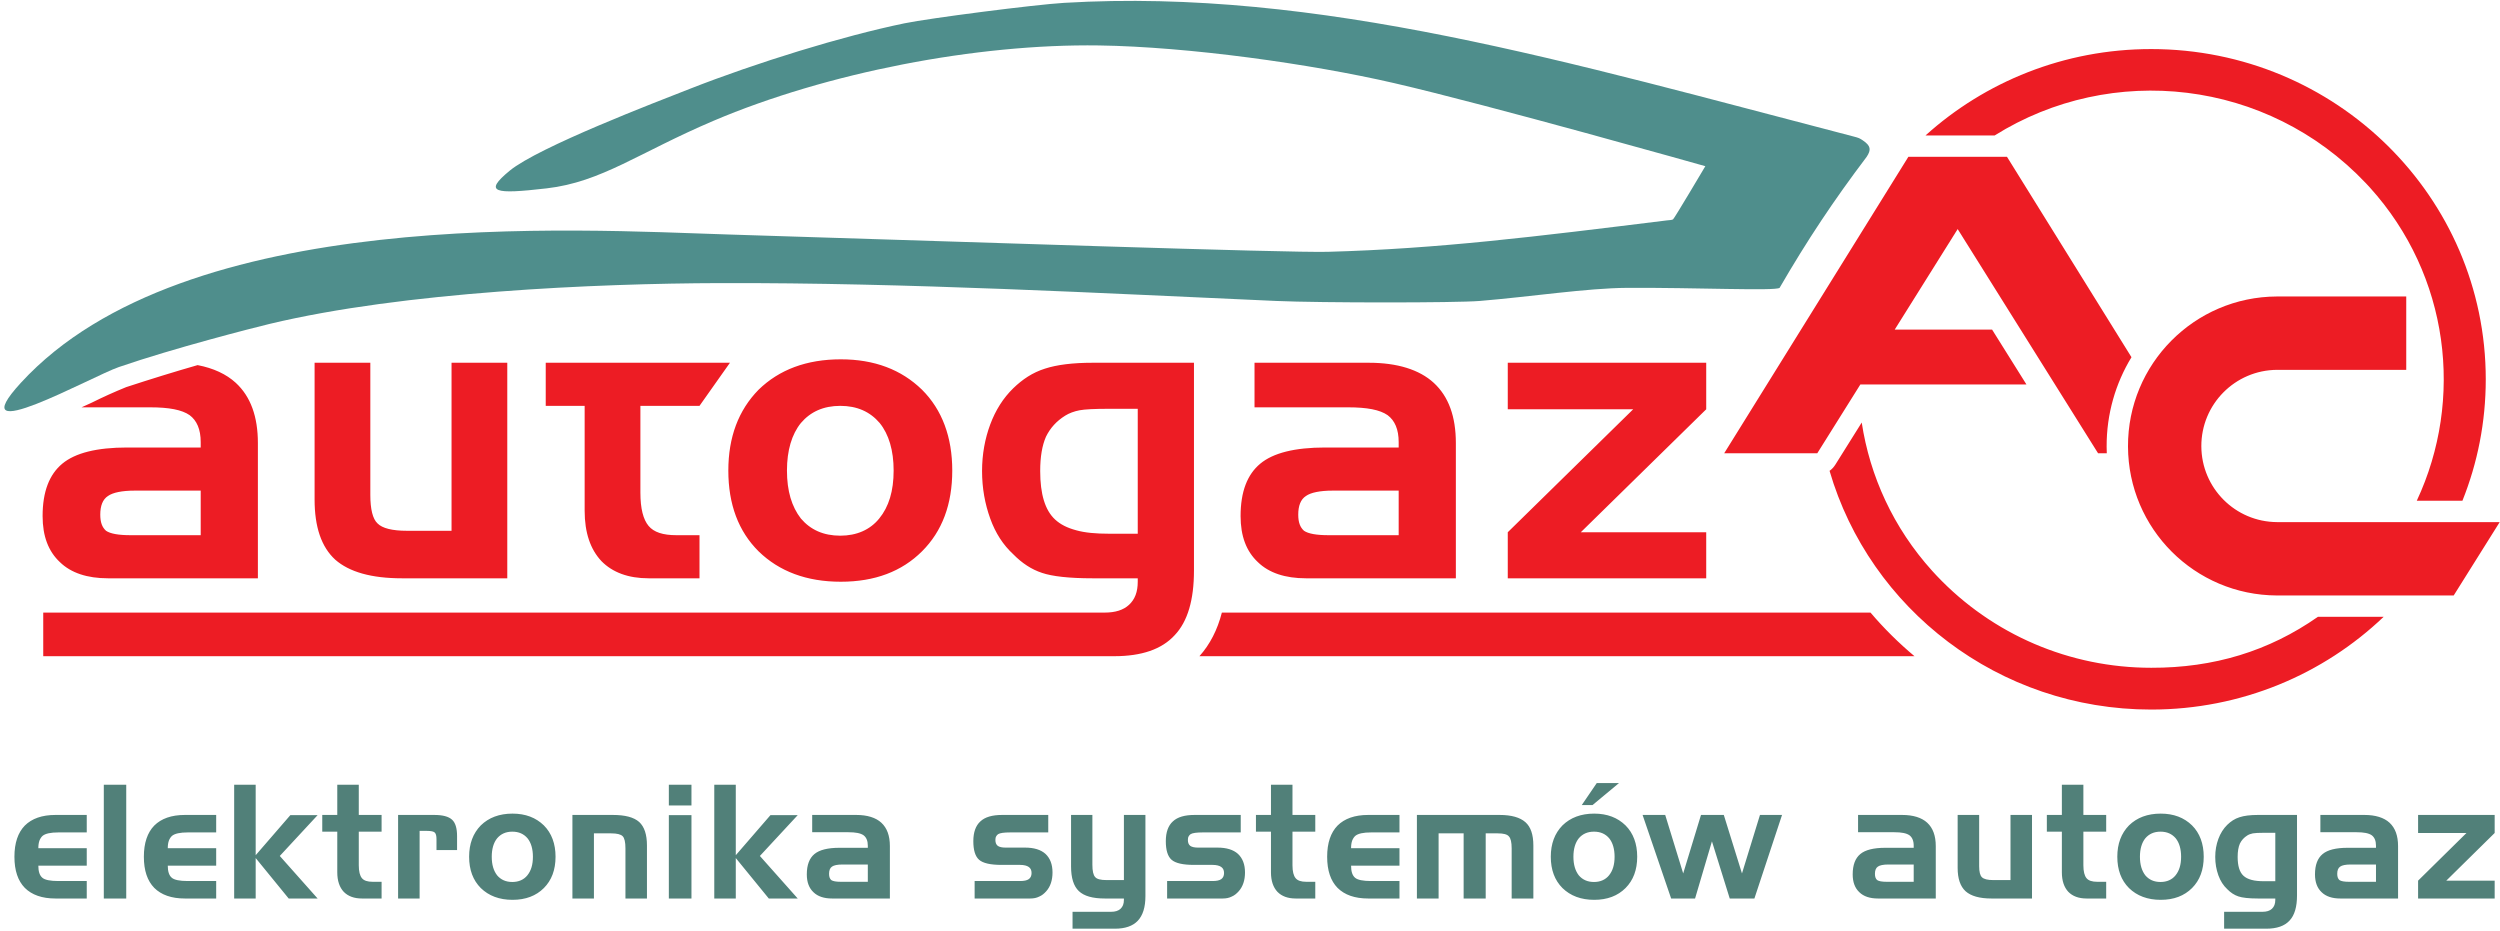
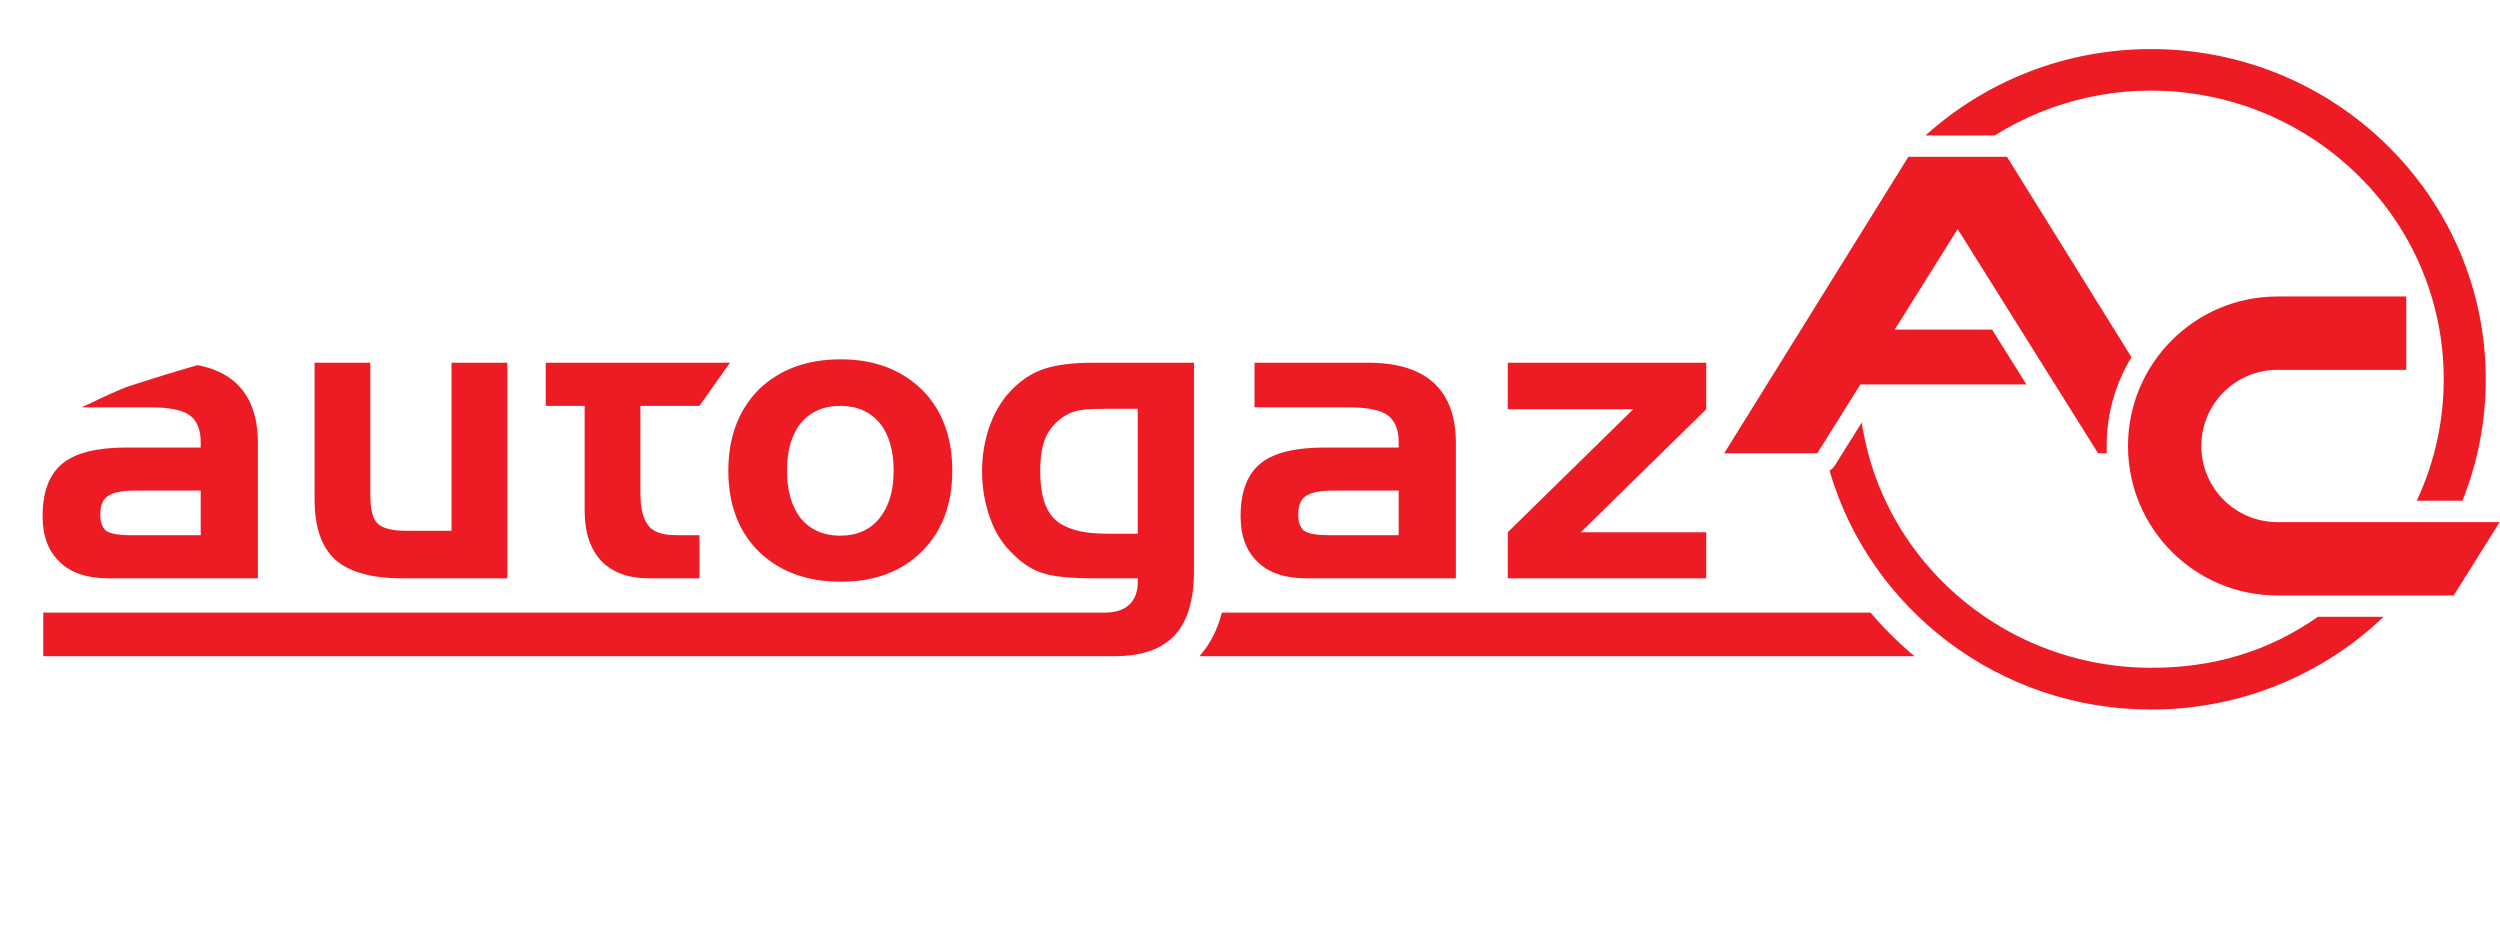
<svg xmlns="http://www.w3.org/2000/svg" width="1136pt" height="423pt" viewBox="0 0 1136 423" version="1.1">
  <g id="surface1">
-     <path style=" stroke:none;fill-rule:evenodd;fill:rgb(31.799%,50.2%,47.499%);fill-opacity:1;" d="M 1054.379 370.312 L 1054.379 378.164 L 1070.809 378.164 C 1074.09 378.164 1076.371 378.594 1077.719 379.543 C 1078.98 380.492 1079.648 382.047 1079.648 384.289 L 1079.648 385.238 L 1066.762 385.238 C 1061.449 385.238 1057.66 386.188 1055.391 388.086 C 1053.109 389.984 1051.93 393.008 1051.93 397.32 C 1051.93 400.859 1052.941 403.535 1054.961 405.434 C 1056.898 407.332 1059.77 408.281 1063.391 408.281 L 1089.68 408.281 L 1089.68 384.465 C 1089.68 379.805 1088.422 376.266 1085.809 373.848 C 1083.281 371.52 1079.398 370.312 1074.43 370.312 Z M 1067.352 400.688 C 1065.238 400.688 1063.809 400.426 1063.051 399.91 C 1062.379 399.305 1062.039 398.441 1062.039 397.062 C 1062.039 395.508 1062.461 394.387 1063.391 393.781 C 1064.23 393.18 1065.828 392.832 1068.109 392.832 L 1079.648 392.832 L 1079.648 400.688 Z M 1043.762 406.898 L 1043.762 370.312 L 1025.98 370.312 C 1022.52 370.312 1019.738 370.656 1017.641 371.348 C 1015.449 372.035 1013.68 373.246 1012.07 374.797 C 1010.309 376.523 1008.961 378.68 1008.031 381.184 C 1007.102 383.688 1006.602 386.449 1006.602 389.383 C 1006.602 392.402 1007.102 395.164 1008.031 397.754 C 1008.961 400.34 1010.309 402.41 1012.07 404.051 C 1013.59 405.605 1015.281 406.727 1017.129 407.332 C 1018.898 407.934 1021.852 408.281 1025.98 408.281 L 1033.898 408.281 L 1033.898 408.883 C 1033.898 410.695 1033.391 411.988 1032.379 412.941 C 1031.371 413.887 1029.941 414.32 1028.078 414.32 L 1010.641 414.32 L 1010.641 422 L 1029.77 422 C 1034.57 422 1038.109 420.793 1040.391 418.289 C 1042.66 415.875 1043.762 412.078 1043.762 406.898 Z M 1028.84 400.426 C 1026.57 400.426 1024.629 400.254 1023.109 399.824 C 1021.512 399.391 1020.328 398.789 1019.41 397.926 C 1017.641 396.285 1016.789 393.438 1016.789 389.383 C 1016.789 386.879 1017.129 384.895 1017.801 383.34 C 1018.559 381.789 1019.66 380.578 1021.18 379.629 C 1021.852 379.199 1022.781 378.855 1023.699 378.68 C 1024.629 378.508 1026.32 378.422 1028.84 378.422 L 1033.898 378.422 L 1033.898 400.426 Z M 1001.371 389.297 C 1001.371 383.426 999.602 378.594 996.062 375.059 C 992.441 371.52 987.723 369.707 981.824 369.707 C 975.84 369.707 971.039 371.52 967.414 375.059 C 963.875 378.68 962.105 383.426 962.105 389.297 C 962.105 395.25 963.875 399.996 967.414 403.535 C 971.039 407.07 975.84 408.883 981.824 408.883 C 987.809 408.883 992.523 407.07 996.062 403.535 C 999.602 399.996 1001.371 395.25 1001.371 389.297 Z M 972.387 389.297 C 972.387 385.758 973.23 382.91 974.828 380.926 C 976.516 378.941 978.789 377.906 981.738 377.906 C 984.688 377.906 986.965 378.941 988.648 380.926 C 990.25 382.91 991.094 385.758 991.094 389.297 C 991.094 392.918 990.25 395.68 988.566 397.754 C 986.965 399.738 984.605 400.773 981.738 400.773 C 978.789 400.773 976.516 399.738 974.828 397.754 C 973.23 395.68 972.387 392.918 972.387 389.297 Z M 844.305 370.312 L 844.305 378.164 L 860.738 378.164 C 864.023 378.164 866.297 378.594 867.645 379.543 C 868.91 380.492 869.586 382.047 869.586 384.289 L 869.586 385.238 L 856.691 385.238 C 851.383 385.238 847.59 386.188 845.316 388.086 C 843.039 389.984 841.863 393.008 841.863 397.32 C 841.863 400.859 842.871 403.535 844.895 405.434 C 846.832 407.332 849.699 408.281 853.32 408.281 L 879.613 408.281 L 879.613 384.465 C 879.613 379.805 878.348 376.266 875.734 373.848 C 873.207 371.52 869.332 370.312 864.359 370.312 Z M 857.281 400.688 C 855.176 400.688 853.742 400.426 852.984 399.91 C 852.309 399.305 851.973 398.441 851.973 397.062 C 851.973 395.508 852.395 394.387 853.32 393.781 C 854.164 393.18 855.766 392.832 858.039 392.832 L 869.586 392.832 L 869.586 400.688 Z M 743.945 389.297 C 743.945 383.426 742.176 378.594 738.637 375.059 C 735.016 371.52 730.297 369.707 724.398 369.707 C 718.414 369.707 713.613 371.52 709.988 375.059 C 706.449 378.68 704.68 383.426 704.68 389.297 C 704.68 395.25 706.449 399.996 709.988 403.535 C 713.613 407.07 718.414 408.883 724.398 408.883 C 730.379 408.883 735.098 407.07 738.637 403.535 C 742.176 399.996 743.945 395.25 743.945 389.297 Z M 714.961 389.297 C 714.961 385.758 715.805 382.91 717.402 380.926 C 719.09 378.941 721.363 377.906 724.312 377.906 C 727.262 377.906 729.539 378.941 731.223 380.926 C 732.824 382.91 733.668 385.758 733.668 389.297 C 733.668 392.918 732.824 395.68 731.141 397.754 C 729.539 399.738 727.18 400.773 724.312 400.773 C 721.363 400.773 719.09 399.738 717.402 397.754 C 715.805 395.68 714.961 392.918 714.961 389.297 Z M 369.059 370.312 L 369.059 378.164 L 385.488 378.164 C 388.773 378.164 391.051 378.594 392.398 379.543 C 393.66 380.492 394.336 382.047 394.336 384.289 L 394.336 385.238 L 381.445 385.238 C 376.137 385.238 372.344 386.188 370.066 388.086 C 367.793 389.984 366.613 393.008 366.613 397.32 C 366.613 400.859 367.625 403.535 369.648 405.434 C 371.586 407.332 374.449 408.281 378.074 408.281 L 404.363 408.281 L 404.363 384.465 C 404.363 379.805 403.098 376.266 400.488 373.848 C 397.961 371.52 394.082 370.312 389.113 370.312 Z M 382.035 400.688 C 379.926 400.688 378.492 400.426 377.734 399.91 C 377.062 399.305 376.727 398.441 376.727 397.062 C 376.727 395.508 377.145 394.387 378.074 393.781 C 378.914 393.18 380.516 392.832 382.793 392.832 L 394.336 392.832 L 394.336 400.688 Z M 252.438 389.297 C 252.438 383.426 250.664 378.594 247.129 375.059 C 243.504 371.52 238.785 369.707 232.887 369.707 C 226.902 369.707 222.102 371.52 218.477 375.059 C 214.938 378.68 213.168 383.426 213.168 389.297 C 213.168 395.25 214.938 399.996 218.477 403.535 C 222.102 407.07 226.902 408.883 232.887 408.883 C 238.867 408.883 243.59 407.07 247.129 403.535 C 250.664 399.996 252.438 395.25 252.438 389.297 Z M 223.449 389.297 C 223.449 385.758 224.293 382.91 225.895 380.926 C 227.578 378.941 229.852 377.906 232.801 377.906 C 235.75 377.906 238.027 378.941 239.711 380.926 C 241.312 382.91 242.156 385.758 242.156 389.297 C 242.156 392.918 241.312 395.68 239.629 397.754 C 238.027 399.738 235.668 400.773 232.801 400.773 C 229.852 400.773 227.578 399.738 225.895 397.754 C 224.293 395.68 223.449 392.918 223.449 389.297 Z M 25.176 408.281 L 39.418 408.281 L 39.418 400.34 L 26.441 400.34 C 22.816 400.34 20.371 399.824 19.277 398.875 C 18.016 397.84 17.422 396.027 17.422 393.352 L 39.418 393.352 L 39.418 385.41 L 17.422 385.41 C 17.422 384.031 17.594 382.91 17.93 381.961 C 18.266 381.098 18.773 380.32 19.363 379.805 C 20.625 378.77 22.984 378.25 26.523 378.25 L 39.418 378.25 L 39.418 370.312 L 25.176 370.312 C 19.109 370.312 14.473 371.949 11.273 375.145 C 8.156 378.336 6.555 383.082 6.555 389.297 C 6.555 395.594 8.156 400.254 11.273 403.449 C 14.473 406.641 19.109 408.281 25.176 408.281 Z M 57.363 408.281 L 57.363 356.59 L 47.168 356.59 L 47.168 408.281 Z M 83.992 408.281 L 98.234 408.281 L 98.234 400.34 L 85.258 400.34 C 81.633 400.34 79.188 399.824 78.094 398.875 C 76.828 397.84 76.238 396.027 76.238 393.352 L 98.234 393.352 L 98.234 385.41 L 76.238 385.41 C 76.238 384.031 76.41 382.91 76.746 381.961 C 77.082 381.098 77.59 380.32 78.18 379.805 C 79.441 378.77 81.801 378.25 85.34 378.25 L 98.234 378.25 L 98.234 370.312 L 83.992 370.312 C 77.926 370.312 73.289 371.949 70.09 375.145 C 66.973 378.336 65.371 383.082 65.371 389.297 C 65.371 395.594 66.973 400.254 70.09 403.449 C 73.289 406.641 77.926 408.281 83.992 408.281 Z M 106.406 356.59 L 106.406 408.281 L 116.18 408.281 L 116.18 389.898 L 131.18 408.281 L 144.324 408.281 L 127.137 388.949 L 144.324 370.398 L 131.938 370.398 L 116.18 388.605 L 116.18 356.59 Z M 146.434 370.312 L 146.434 377.906 L 153.258 377.906 L 153.258 396.371 C 153.258 400.254 154.27 403.188 156.207 405.258 C 158.145 407.242 160.926 408.281 164.465 408.281 L 173.395 408.281 L 173.395 400.688 L 169.352 400.688 C 166.992 400.688 165.391 400.168 164.465 399.047 C 163.535 397.926 163.031 396.027 163.031 393.18 L 163.031 377.906 L 173.395 377.906 L 173.395 370.312 L 163.031 370.312 L 163.031 356.59 L 153.258 356.59 L 153.258 370.312 Z M 180.895 370.312 L 180.895 408.281 L 190.672 408.281 L 190.672 377.559 L 194.039 377.559 C 195.895 377.559 197.074 377.82 197.578 378.336 C 198.086 378.855 198.34 379.805 198.34 381.355 L 198.34 386.273 L 207.691 386.273 L 207.691 379.891 C 207.691 376.352 206.934 373.848 205.414 372.469 C 203.816 371 201.117 370.312 197.328 370.312 Z M 260.105 370.312 L 260.105 408.281 L 269.879 408.281 L 269.879 378.68 L 277.715 378.68 C 280.328 378.68 282.098 379.113 282.938 379.977 C 283.781 380.84 284.203 382.652 284.203 385.5 L 284.203 408.281 L 293.977 408.281 L 293.977 384.203 C 293.977 379.199 292.797 375.66 290.438 373.504 C 287.996 371.348 284.035 370.312 278.473 370.312 Z M 314.199 365.996 L 314.199 356.59 L 303.922 356.59 L 303.922 365.996 Z M 314.199 408.281 L 314.199 370.398 L 303.922 370.398 L 303.922 408.281 Z M 324.566 356.59 L 324.566 408.281 L 334.34 408.281 L 334.34 389.898 L 349.34 408.281 L 362.484 408.281 L 345.293 388.949 L 362.484 370.398 L 350.098 370.398 L 334.34 388.605 L 334.34 356.59 Z M 442.871 400.34 L 442.871 408.281 L 468.152 408.281 C 469.668 408.281 471.016 408.02 472.195 407.418 C 473.461 406.898 474.473 406.035 475.398 405 C 477.336 402.844 478.262 399.91 478.262 396.457 C 478.262 392.746 477.168 389.984 475.062 388 C 472.953 386.102 469.836 385.152 465.793 385.152 L 456.945 385.152 C 455.344 385.152 454.164 384.895 453.406 384.375 C 452.648 383.773 452.309 382.91 452.309 381.703 C 452.309 381.098 452.395 380.492 452.648 380.062 C 452.898 379.629 453.152 379.285 453.574 379.027 C 454.414 378.508 456.27 378.25 459.051 378.25 L 476.324 378.25 L 476.324 370.312 L 455.344 370.312 C 450.879 370.312 447.59 371.262 445.484 373.246 C 443.379 375.145 442.281 378.164 442.281 382.219 C 442.281 386.273 443.125 389.121 444.895 390.676 C 446.664 392.23 450.035 393.008 455.09 393.008 L 463.516 393.008 C 465.285 393.008 466.633 393.352 467.477 393.957 C 468.32 394.559 468.742 395.422 468.742 396.715 C 468.742 397.926 468.32 398.875 467.477 399.477 C 466.633 400.082 465.285 400.34 463.516 400.34 Z M 502.867 399.91 C 500.172 399.91 498.402 399.477 497.645 398.527 C 496.801 397.664 496.379 395.766 496.379 392.918 L 496.379 370.312 L 486.688 370.312 L 486.688 393.695 C 486.688 398.961 487.867 402.672 490.227 404.914 C 492.59 407.156 496.465 408.281 502.023 408.281 L 510.703 408.281 L 510.703 408.883 C 510.703 410.695 510.199 411.988 509.188 412.941 C 508.176 413.887 506.742 414.32 504.891 414.32 L 487.363 414.32 L 487.363 422 L 506.574 422 C 511.293 422 514.75 420.793 517.023 418.375 C 519.301 415.961 520.48 412.25 520.48 407.242 L 520.48 370.312 L 510.703 370.312 L 510.703 399.91 Z M 530.34 400.34 L 530.34 408.281 L 555.617 408.281 C 557.133 408.281 558.48 408.02 559.66 407.418 C 560.926 406.898 561.938 406.035 562.863 405 C 564.801 402.844 565.73 399.91 565.73 396.457 C 565.73 392.746 564.633 389.984 562.527 388 C 560.422 386.102 557.301 385.152 553.258 385.152 L 544.41 385.152 C 542.809 385.152 541.629 384.895 540.871 384.375 C 540.113 383.773 539.777 382.91 539.777 381.703 C 539.777 381.098 539.859 380.492 540.113 380.062 C 540.363 379.629 540.617 379.285 541.039 379.027 C 541.883 378.508 543.734 378.25 546.516 378.25 L 563.789 378.25 L 563.789 370.312 L 542.809 370.312 C 538.344 370.312 535.059 371.262 532.949 373.246 C 530.844 375.145 529.746 378.164 529.746 382.219 C 529.746 386.273 530.59 389.121 532.359 390.676 C 534.129 392.23 537.5 393.008 542.555 393.008 L 550.984 393.008 C 552.754 393.008 554.102 393.352 554.941 393.957 C 555.785 394.559 556.207 395.422 556.207 396.715 C 556.207 397.926 555.785 398.875 554.941 399.477 C 554.102 400.082 552.754 400.34 550.984 400.34 Z M 570.699 370.312 L 570.699 377.906 L 577.527 377.906 L 577.527 396.371 C 577.527 400.254 578.535 403.188 580.477 405.258 C 582.414 407.242 585.195 408.281 588.734 408.281 L 597.664 408.281 L 597.664 400.688 L 593.621 400.688 C 591.262 400.688 589.66 400.168 588.734 399.047 C 587.805 397.926 587.301 396.027 587.301 393.18 L 587.301 377.906 L 597.664 377.906 L 597.664 370.312 L 587.301 370.312 L 587.301 356.59 L 577.527 356.59 L 577.527 370.312 Z M 621.68 408.281 L 635.922 408.281 L 635.922 400.34 L 622.945 400.34 C 619.32 400.34 616.879 399.824 615.781 398.875 C 614.52 397.84 613.93 396.027 613.93 393.352 L 635.922 393.352 L 635.922 385.41 L 613.93 385.41 C 613.93 384.031 614.098 382.91 614.434 381.961 C 614.77 381.098 615.277 380.32 615.867 379.805 C 617.129 378.77 619.488 378.25 623.027 378.25 L 635.922 378.25 L 635.922 370.312 L 621.68 370.312 C 615.613 370.312 610.98 371.949 607.777 375.145 C 604.66 378.336 603.059 383.082 603.059 389.297 C 603.059 395.594 604.66 400.254 607.777 403.449 C 610.98 406.641 615.613 408.281 621.68 408.281 Z M 643.84 370.312 L 643.84 408.281 L 653.699 408.281 L 653.699 378.68 L 665.074 378.68 L 665.074 408.281 L 675.102 408.281 L 675.102 378.68 L 680.578 378.68 C 683.191 378.68 684.879 379.113 685.637 380.062 C 686.48 380.926 686.898 382.738 686.898 385.5 L 686.898 408.281 L 696.758 408.281 L 696.758 384.203 C 696.758 379.285 695.578 375.746 693.137 373.59 C 690.691 371.434 686.816 370.312 681.422 370.312 Z M 725.578 355.812 L 718.754 365.824 L 723.641 365.824 L 735.688 355.812 Z M 777.906 382.305 L 785.992 408.281 L 797.199 408.281 L 809.758 370.312 L 799.73 370.312 L 791.555 396.891 L 783.297 370.312 L 772.934 370.312 L 764.844 396.891 L 756.672 370.312 L 746.391 370.312 L 759.367 408.281 L 770.238 408.281 Z M 923.344 408.281 L 923.344 370.312 L 913.57 370.312 L 913.57 399.91 L 905.734 399.91 C 903.207 399.91 901.438 399.477 900.594 398.613 C 899.75 397.84 899.328 396.113 899.328 393.609 L 899.328 370.312 L 889.555 370.312 L 889.555 394.387 C 889.555 399.219 890.734 402.758 893.18 405 C 895.621 407.156 899.496 408.281 904.891 408.281 Z M 930.086 370.312 L 930.086 377.906 L 936.91 377.906 L 936.91 396.371 C 936.91 400.254 937.922 403.188 939.859 405.258 C 941.797 407.242 944.578 408.281 948.117 408.281 L 957.051 408.281 L 957.051 400.688 L 953.008 400.688 C 950.645 400.688 949.047 400.168 948.117 399.047 C 947.191 397.926 946.688 396.027 946.688 393.18 L 946.688 377.906 L 957.051 377.906 L 957.051 370.312 L 946.688 370.312 L 946.688 356.59 L 936.91 356.59 L 936.91 370.312 Z M 1098.781 400.168 L 1098.781 408.281 L 1133.578 408.281 L 1133.578 400.168 L 1111.59 400.168 L 1133.578 378.508 L 1133.578 370.312 L 1098.781 370.312 L 1098.781 378.508 L 1120.77 378.508 L 1098.781 400.168 " />
-     <path style=" stroke:none;fill-rule:evenodd;fill:rgb(31%,55.699%,54.9%);fill-opacity:1;" d="M 774.906 75.516 C 774.906 75.516 760.809 99.312 760.238 99.672 C 759.684 100.02 758.57 100.008 757.391 100.152 C 697.512 107.551 653.609 113.051 603.344 114.426 C 585.234 114.922 436.258 109.809 331.027 106.555 C 262.383 104.43 84.031 92.84 9.539 173.887 C -18.988 204.922 41.75 171.012 53.984 166.797 C 78.965 158.195 115.172 148.941 122.539 147.176 C 183.312 132.609 271.055 128.809 327.215 128.641 C 411.883 128.391 501.891 133.312 579.898 136.754 C 600.152 137.648 661.512 137.648 672.379 136.754 C 695.359 134.863 721.211 130.902 739.363 130.801 C 770.617 130.629 806.578 132.309 808.648 130.801 C 821.277 109.051 833.055 91.328 848.215 71.258 C 850.32 68.066 850.129 66.277 846.496 63.809 C 845.027 62.809 844.605 62.633 842.27 62.027 C 712.926 28.445 599.379 -5.578 483.516 1.297 C 470.441 2.07 422.414 8.23 410.949 10.602 C 382.82 16.414 343.777 28.465 313.449 40.371 C 298.668 46.176 244.656 66.801 231.578 77.586 C 219.539 87.512 224.641 88.344 248.387 85.594 C 273.426 82.699 290.168 69.375 324.238 54.883 C 375.68 33.004 443.785 19.836 499.332 20.648 C 540.062 21.242 595.559 29.008 633.488 37.766 C 676.805 47.77 774.906 75.516 774.906 75.516 " />
    <path style=" stroke:none;fill-rule:evenodd;fill:rgb(92.899%,10.999%,14.099%);fill-opacity:1;" d="M 570.055 164.836 L 570.055 185.09 L 612.633 185.09 C 621.148 185.09 627.043 186.203 630.535 188.652 C 633.812 191.102 635.559 195.109 635.559 200.895 L 635.559 203.344 L 602.152 203.344 C 588.395 203.344 578.57 205.793 572.672 210.691 C 566.777 215.59 563.723 223.379 563.723 234.508 C 563.723 243.637 566.34 250.535 571.582 255.434 C 576.605 260.332 584.027 262.781 593.418 262.781 L 661.543 262.781 L 661.543 201.34 C 661.543 189.32 658.27 180.195 651.5 173.961 C 644.949 167.949 634.902 164.836 622.02 164.836 Z M 603.68 243.191 C 598.223 243.191 594.508 242.523 592.543 241.188 C 590.797 239.629 589.922 237.402 589.922 233.84 C 589.922 229.836 591.016 226.941 593.418 225.383 C 595.602 223.824 599.75 222.934 605.645 222.934 L 635.559 222.934 L 635.559 243.191 Z M 432.707 213.809 C 432.707 198.672 428.121 186.203 418.949 177.078 C 409.562 167.949 397.332 163.277 382.051 163.277 C 366.547 163.277 354.098 167.949 344.711 177.078 C 335.539 186.426 330.953 198.672 330.953 213.809 C 330.953 229.168 335.539 241.41 344.711 250.535 C 354.098 259.664 366.547 264.34 382.051 264.34 C 397.551 264.34 409.777 259.664 418.949 250.535 C 428.121 241.41 432.707 229.168 432.707 213.809 Z M 357.594 213.809 C 357.594 204.68 359.777 197.336 363.926 192.215 C 368.293 187.094 374.188 184.422 381.828 184.422 C 389.473 184.422 395.367 187.094 399.734 192.215 C 403.883 197.336 406.066 204.68 406.066 213.809 C 406.066 223.156 403.883 230.281 399.516 235.621 C 395.367 240.742 389.254 243.414 381.828 243.414 C 374.188 243.414 368.293 240.742 363.926 235.621 C 359.777 230.281 357.594 223.156 357.594 213.809 Z M 869.941 298.176 C 862.773 292.176 856.082 285.555 849.957 278.363 L 555.215 278.363 C 553.219 286.168 549.809 292.836 545.023 298.176 Z M 874.949 61.555 L 906.367 61.555 C 959.578 28.246 1030.238 35.988 1074.949 83.137 C 1075.629 83.848 1076.191 84.457 1076.852 85.184 C 1113.051 125.188 1119.711 181.562 1098.18 227.543 L 1118.922 227.543 C 1125.77 210.465 1129.531 191.848 1129.531 172.363 C 1129.531 89.484 1061.449 22.297 977.484 22.297 C 937.977 22.297 901.984 37.172 874.949 61.555 Z M 845.969 192 L 833.992 211.121 C 833.27 212.273 832.379 213.223 831.352 213.953 C 849.621 276.598 908.133 322.426 977.484 322.426 C 1018.531 322.426 1055.77 306.375 1083.121 280.289 L 1053.25 280.285 C 1031 295.867 1005.961 303.504 977.527 303.438 C 940.578 303.441 905.434 288.449 880.012 261.59 C 879.297 260.832 878.703 260.188 878.004 259.418 C 860.289 239.82 849.664 216.297 845.969 192 Z M 1135.859 237.246 L 1034.691 237.246 C 1015.699 237.145 1000.359 221.781 1000.289 202.793 C 1000.219 183.707 1015.609 168.164 1034.699 168.059 L 1093.398 168.059 L 1093.398 134.723 L 1034.621 134.723 C 997.102 134.875 966.809 165.41 966.961 202.926 C 967.109 240.25 997.293 270.434 1034.621 270.582 L 1114.961 270.582 Z M 957.324 205.973 C 957.281 204.973 957.258 203.973 957.254 202.965 C 957.195 188.078 961.328 174.156 968.543 162.316 L 911.977 71.258 L 867.16 71.258 L 783.469 205.973 L 825.766 205.973 L 845.34 174.715 L 920.824 174.715 L 905.203 149.77 L 860.961 149.77 L 885.516 110.562 L 885.516 110.566 L 889.566 104.09 L 893.617 110.566 L 893.621 110.562 L 953.367 205.973 Z M 89.793 165.906 C 79.215 168.945 68.668 172.203 57.328 175.914 C 51.684 178.219 46.988 180.336 41.527 183.047 L 37.047 185.09 L 68.273 185.09 C 76.789 185.09 82.684 186.203 86.176 188.652 C 89.453 191.102 91.199 195.109 91.199 200.895 L 91.199 203.344 L 57.789 203.344 C 44.035 203.344 34.211 205.793 28.312 210.691 C 22.418 215.59 19.359 223.379 19.359 234.508 C 19.359 243.637 21.98 250.535 27.223 255.434 C 32.242 260.332 39.668 262.781 49.055 262.781 L 117.184 262.781 L 117.184 201.34 C 117.184 189.32 113.906 180.195 107.141 173.961 C 102.816 169.992 96.969 167.289 89.793 165.906 Z M 59.32 243.191 C 53.859 243.191 50.148 242.523 48.184 241.188 C 46.438 239.629 45.562 237.402 45.562 233.84 C 45.562 229.836 46.656 226.941 49.055 225.383 C 51.238 223.824 55.391 222.934 61.285 222.934 L 91.199 222.934 L 91.199 243.191 Z M 230.508 262.781 L 230.508 164.836 L 205.18 164.836 L 205.18 241.188 L 184.875 241.188 C 178.324 241.188 173.738 240.074 171.555 237.848 C 169.371 235.844 168.277 231.395 168.277 224.938 L 168.277 164.836 L 142.949 164.836 L 142.949 226.941 C 142.949 239.406 146.008 248.531 152.34 254.32 C 158.672 259.887 168.715 262.781 182.691 262.781 Z M 247.98 164.836 L 247.98 184.422 L 265.664 184.422 L 265.664 232.062 C 265.664 242.078 268.285 249.645 273.309 254.988 C 278.328 260.109 285.535 262.781 294.707 262.781 L 317.852 262.781 L 317.852 243.191 L 307.371 243.191 C 301.258 243.191 297.109 241.855 294.707 238.961 C 292.305 236.066 290.996 231.172 290.996 223.824 L 290.996 184.422 L 317.852 184.422 L 331.691 164.836 Z M 542.539 259.219 L 542.539 164.836 L 496.469 164.836 C 487.516 164.836 480.309 165.727 474.852 167.504 C 469.172 169.285 464.586 172.402 460.438 176.41 C 455.852 180.863 452.359 186.426 449.957 192.883 C 447.555 199.34 446.246 206.461 446.246 214.031 C 446.246 221.82 447.555 228.945 449.957 235.621 C 452.359 242.301 455.852 247.645 460.438 251.871 C 464.367 255.879 468.734 258.773 473.539 260.332 C 478.125 261.891 485.77 262.781 496.469 262.781 L 516.992 262.781 L 516.992 264.34 C 516.992 269.012 515.684 272.352 513.062 274.801 C 510.441 277.25 506.73 278.363 501.926 278.363 L 19.648 278.363 L 19.648 298.176 L 506.293 298.176 C 518.738 298.176 527.91 295.059 533.805 288.602 C 539.699 282.367 542.539 272.574 542.539 259.219 Z M 503.891 242.523 C 497.996 242.523 492.973 242.078 489.043 240.965 C 484.895 239.852 481.836 238.293 479.434 236.066 C 474.852 231.84 472.664 224.492 472.664 214.031 C 472.664 207.574 473.539 202.453 475.285 198.445 C 477.254 194.441 480.09 191.324 484.02 188.875 C 485.77 187.762 488.168 186.871 490.57 186.426 C 492.973 185.98 497.34 185.758 503.891 185.758 L 516.992 185.758 L 516.992 242.523 Z M 685.129 241.855 L 685.129 262.781 L 775.305 262.781 L 775.305 241.855 L 718.316 241.855 L 775.305 185.98 L 775.305 164.836 L 685.129 164.836 L 685.129 185.98 L 742.117 185.98 L 685.129 241.855 " />
  </g>
</svg>